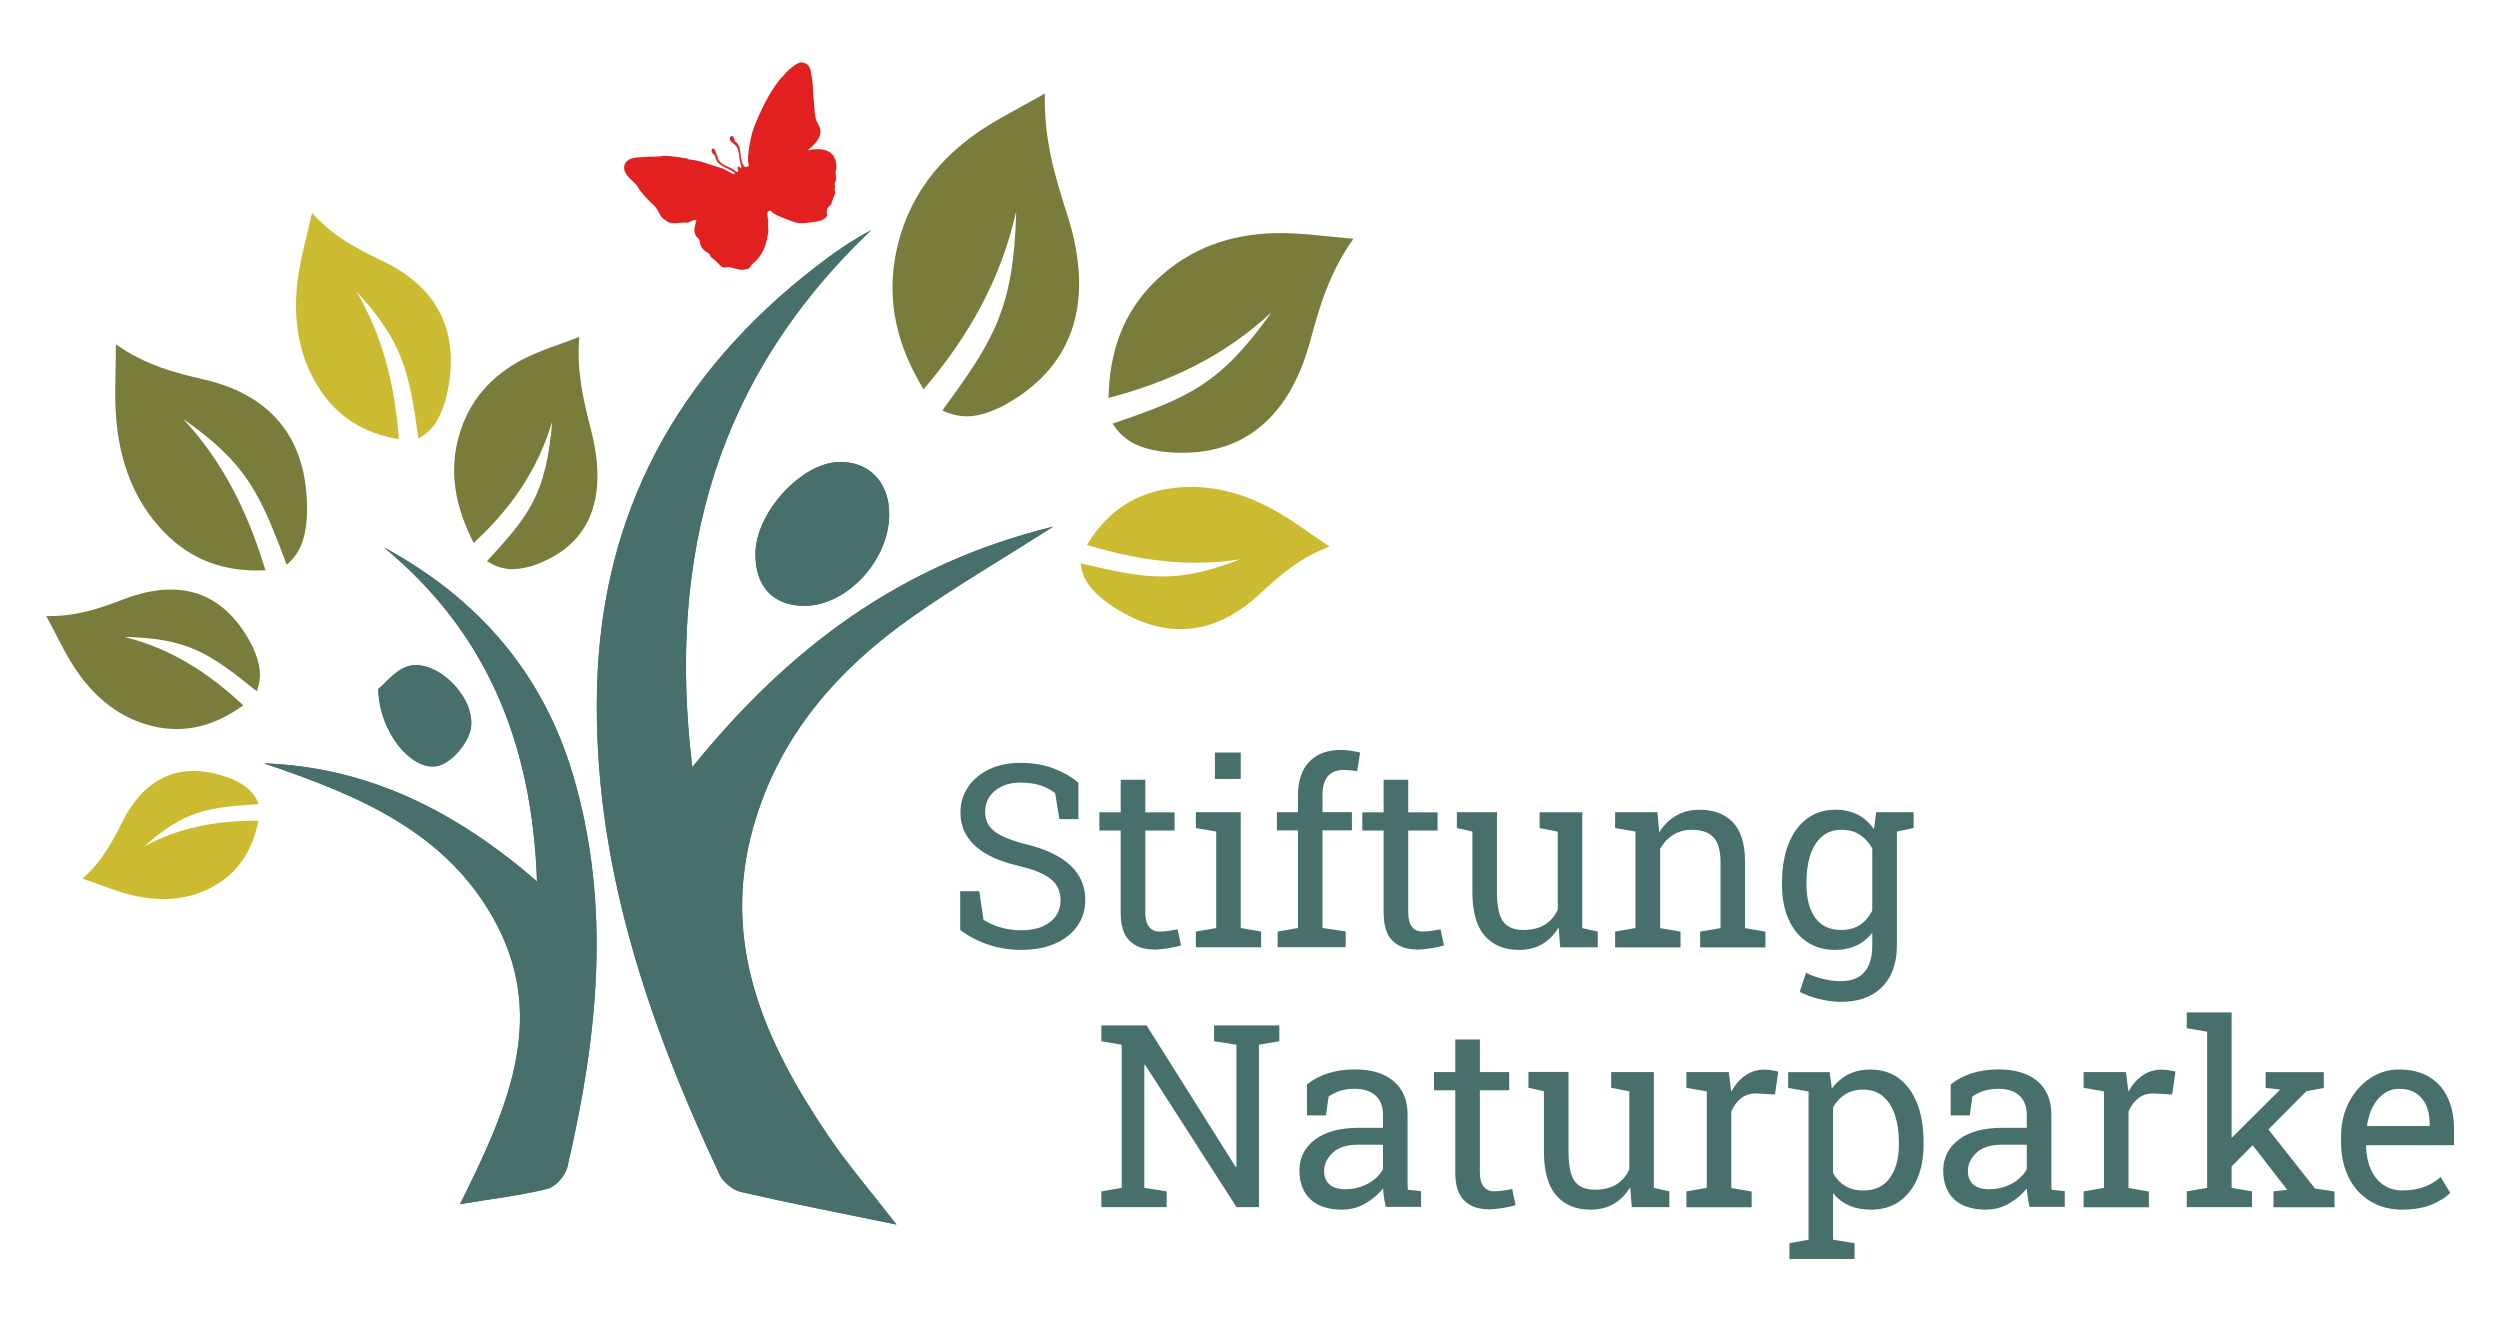
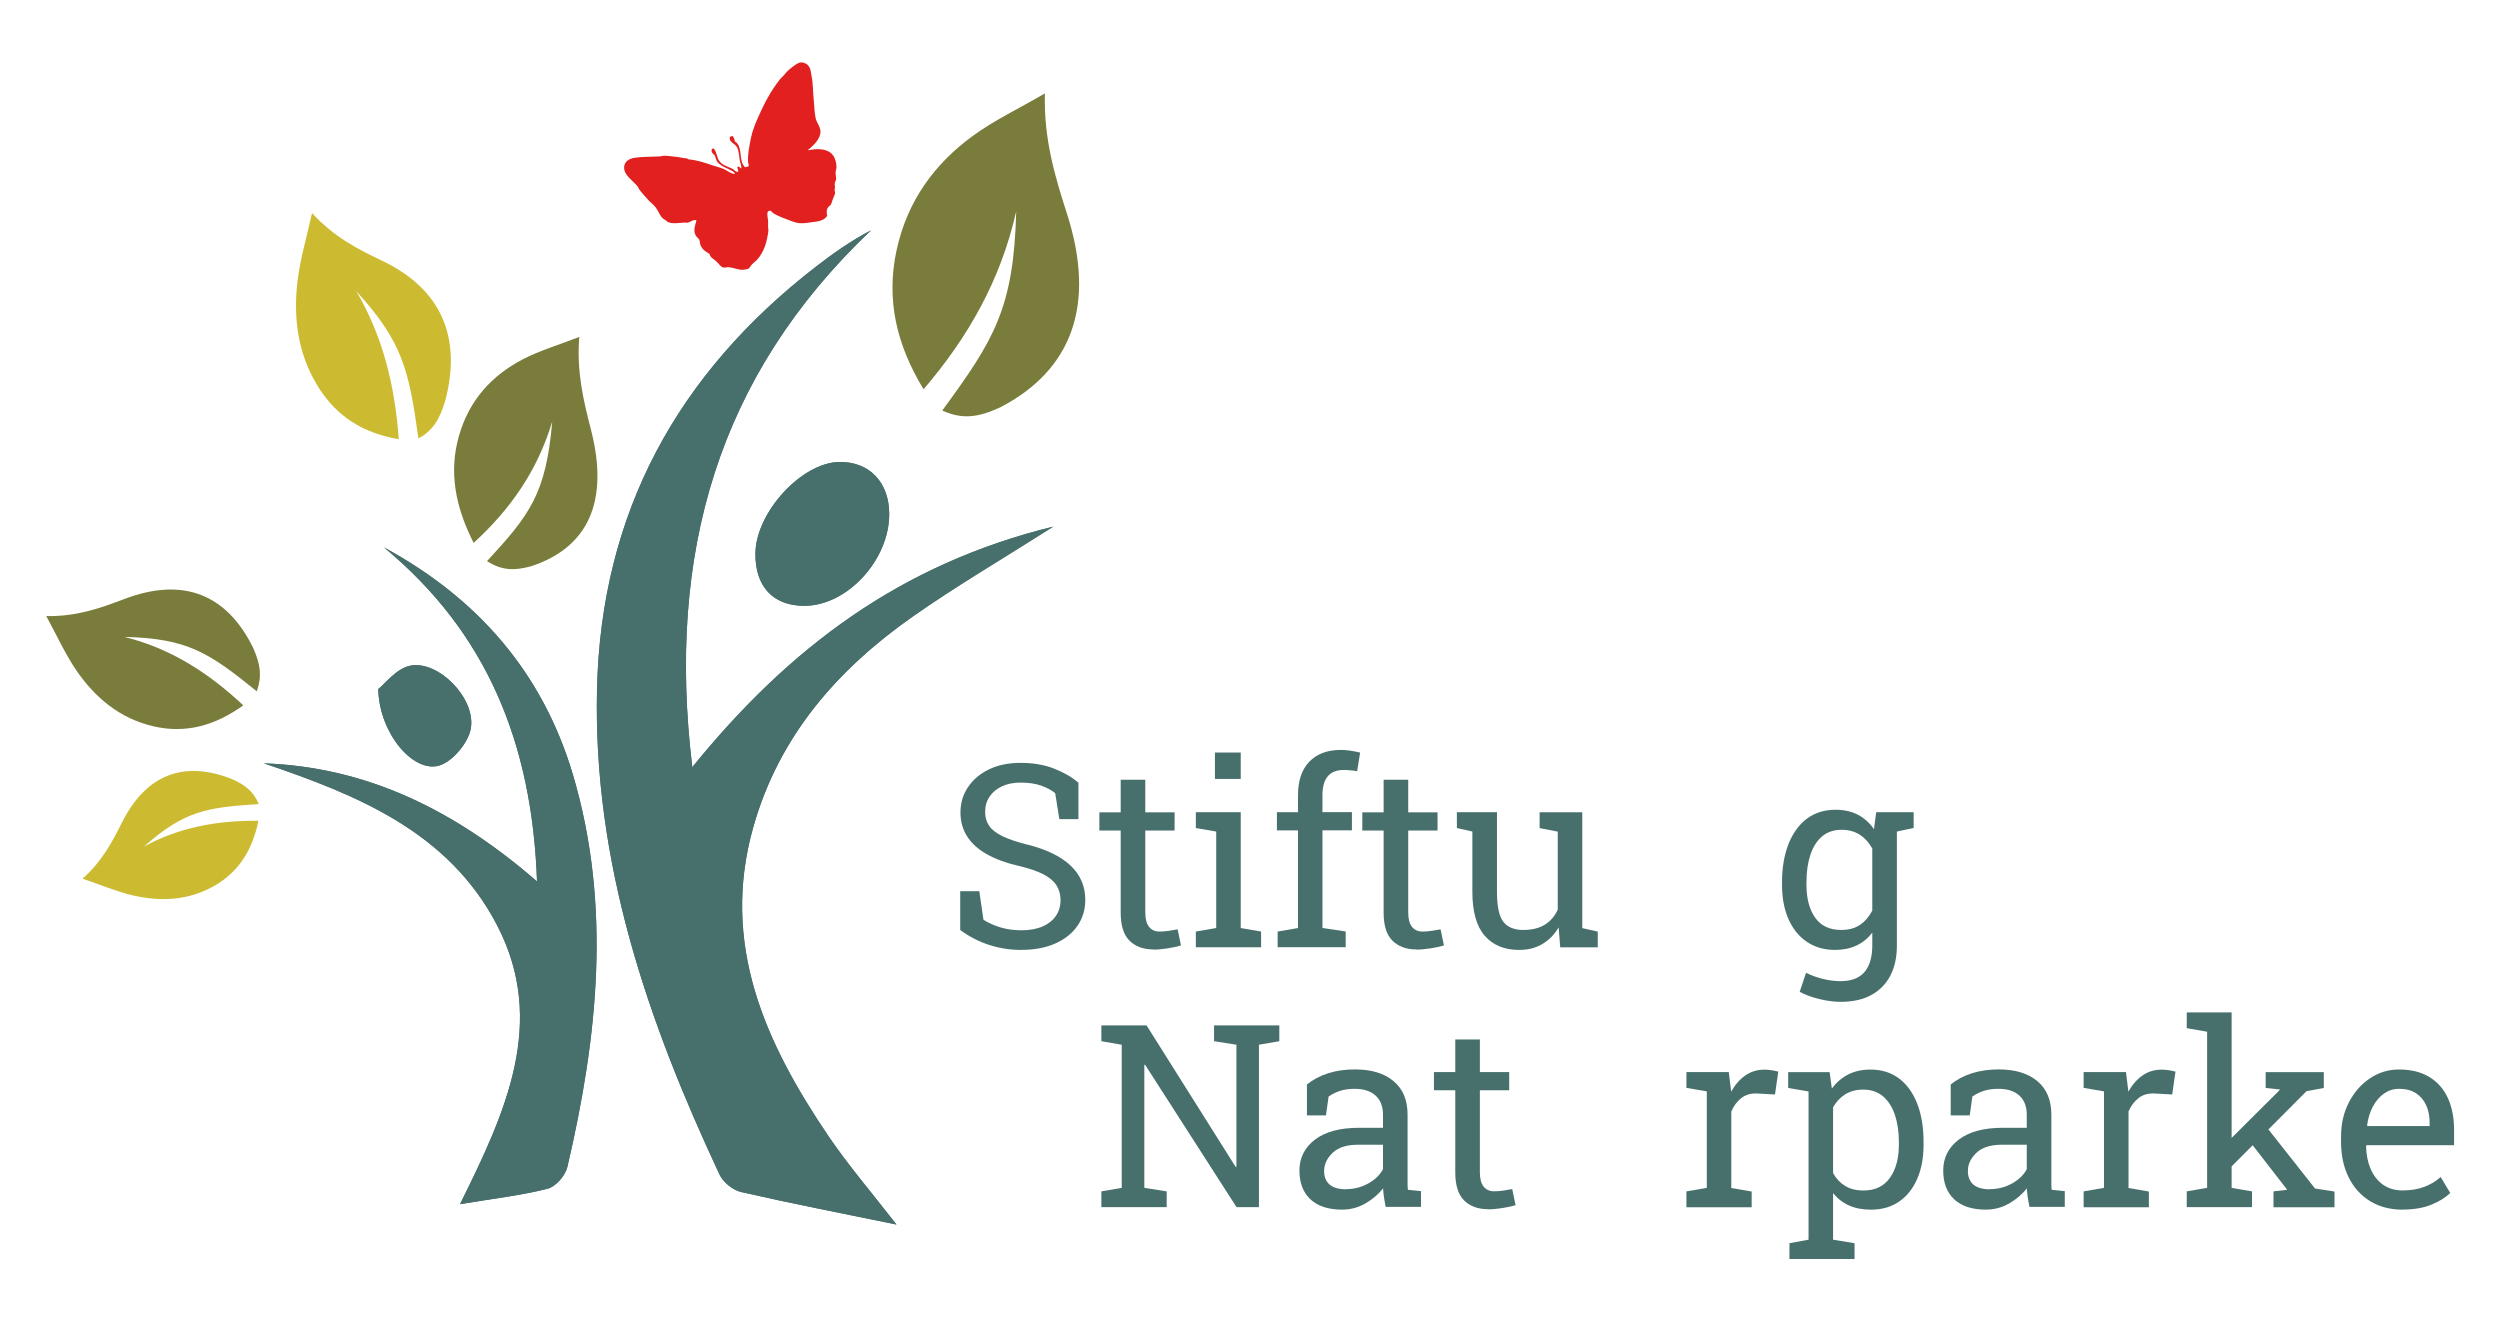
<svg xmlns="http://www.w3.org/2000/svg" id="Ebene_1" version="1.1" viewBox="0 0 313 165">
  <defs>
    <style>
      .st0, .st1 {
        fill: #47706c;
      }

      .st2 {
        fill: #e22020;
      }

      .st2, .st1 {
        fill-rule: evenodd;
      }

      .st3 {
        fill: #797c3b;
      }

      .st4 {
        fill: #ccbb30;
      }
    </style>
  </defs>
  <g id="cqOhSc">
    <g>
      <path class="st0" d="M112.23,153.31c-3.12-4.04-6.04-7.42-8.53-11.09-7.91-11.7-13.53-24.04-9.39-38.68,3.21-11.37,10.53-19.73,19.96-26.35,5.37-3.77,11.05-7.09,17.6-11.26-19.11,4.69-33.05,15.14-45.2,30.12-3.23-26.76,3.22-49.02,22.38-67.22-2.52,1.32-4.74,2.89-6.89,4.55-17.33,13.4-26.92,30.81-27.42,52.94-.49,21.66,6.32,41.48,15.34,60.73.45.96,1.66,1.96,2.7,2.19,6.19,1.42,12.43,2.63,19.44,4.07h.01ZM33.04,95.57c11.71,3.96,23.12,8.59,29.19,20.25,6.32,12.14,1.07,23.46-4.63,34.94,4.31-.72,7.71-1.1,10.99-1.94,1-.26,2.2-1.65,2.45-2.72,3.81-16.3,5.55-32.7.7-49.09-3.79-12.79-11.94-22.13-23.67-28.48,12.86,10.63,18.56,24.48,19.17,41.82-10.26-8.87-21.19-14.31-34.19-14.78h-.01ZM111.33,64.36c0-3.99-2.5-6.59-6.26-6.52-4.71.08-10.42,6.3-10.49,11.41-.06,4.15,2.18,6.58,6.08,6.6,5.35.03,10.67-5.69,10.67-11.49ZM47.36,86.27c.13,5.59,4.4,10.5,7.61,9.58,1.7-.49,3.71-2.9,3.99-4.7.6-3.75-4.06-8.47-7.55-7.82-1.76.33-3.21,2.29-4.04,2.93h0Z" />
      <path class="st1" d="M112.23,153.31c-7.01-1.44-13.25-2.65-19.44-4.07-1.03-.24-2.25-1.23-2.7-2.19-9.02-19.25-15.83-39.07-15.34-60.73.5-22.13,10.09-39.54,27.42-52.94,2.15-1.66,4.36-3.23,6.89-4.55-19.16,18.2-25.61,40.46-22.38,67.22,12.15-14.98,26.08-25.43,45.2-30.12-6.55,4.16-12.23,7.49-17.6,11.26-9.43,6.62-16.75,14.97-19.96,26.35-4.14,14.64,1.47,26.98,9.39,38.68,2.49,3.67,5.4,7.06,8.53,11.09h-.01Z" />
      <path class="st1" d="M33.04,95.57c13,.47,23.93,5.91,34.19,14.78-.61-17.34-6.31-31.19-19.17-41.82,11.72,6.35,19.88,15.69,23.67,28.48,4.85,16.39,3.11,32.79-.7,49.09-.25,1.07-1.44,2.46-2.45,2.72-3.28.84-6.68,1.22-10.99,1.94,5.7-11.48,10.95-22.8,4.63-34.94-6.07-11.67-17.48-16.3-29.19-20.25h.01Z" />
      <path class="st1" d="M111.33,64.36c0,5.8-5.32,11.52-10.67,11.49-3.9-.02-6.14-2.45-6.08-6.6.07-5.11,5.79-11.33,10.49-11.41,3.76-.06,6.26,2.54,6.26,6.52Z" />
      <path class="st1" d="M47.36,86.27c.83-.64,2.28-2.6,4.04-2.93,3.5-.65,8.15,4.06,7.55,7.82-.28,1.8-2.29,4.21-3.99,4.7-3.21.92-7.47-4-7.61-9.58h0Z" />
    </g>
  </g>
  <path class="st2" d="M101.19,18.81c1.36-.27,2.57-.17,3.15.7.2.29.4.9.39,1.43,0,.2-.12.45-.12.71,0,.24.08.5.07.75,0,.18-.15.37-.17.56-.02.18.04.35.03.53,0,.11-.06.21-.05.31,0,.12.07.22.07.34-.01.2-.18.48-.28.77-.09.26-.17.59-.31.77-.07.08-.19.15-.25.22-.26.32-.24.71-.16,1.11-.38.69-1.36.74-1.99.82-.55.07-1.15.19-1.74.07-.24-.04-.54-.14-.77-.23-.65-.25-1.72-.62-2.26-.99-.2-.14-.3-.45-.61-.23-.25.18-.03.96-.02,1.21,0,.46-.03.78.04,1.2-.17,1.32-.5,2.69-1.51,3.75-.16.16-.38.3-.56.5-.15.17-.3.46-.46.54-.13.06-.65.14-.85.13-.44-.02-1.15-.31-1.64-.33-.27,0-.42.09-.63.04-.35-.09-.51-.42-.89-.78-.36-.33-.71-.41-.85-.93-.41-.26-.84-.44-1.12-1.1-.09-.2-.05-.45-.15-.66-.1-.2-.34-.34-.44-.52-.38-.74-.02-1.4.09-1.93-.4-.11-.69.19-1.04.29-.17.05-.31,0-.48,0-.72.06-1.51.2-2.1-.08-.19-.24-.45-.28-.65-.49-.36-.37-.5-.9-.86-1.35-.26-.34-.71-.65-1.06-1.07-.32-.38-.69-.76-.97-1.15-.09-.12-.14-.28-.22-.39-.49-.63-1.51-1.27-1.66-2.1-.14-.81.4-1.36,1.36-1.49.89-.12,2.01-.11,2.94-.15.26,0,.51-.09.75-.09.47,0,.95.09,1.4.13.47.04.92.18,1.35.19.1,0,.15.12.24.13,1.08.1,2.03.41,3,.75.48.17.99.27,1.45.48.44.21.84.56,1.36.61-.03-.28-.44-.42-.7-.57-.27-.15-.59-.26-.85-.42-.19-.13-.5-.33-.64-.52-.2-.25-.2-.61-.38-.88-.07-.1-.25-.15-.32-.38-.06-.2-.05-.41.17-.43.28-.02.5,1.13.68,1.44.4.67,1.17.82,1.75,1.11.21.14.36.38.64.38.22-.14-.16-.49,0-.62.17-.16.29.16.44.2.07-.28-.09-.59-.16-.91-.11-.52-.11-1.34-.39-1.79-.3-.49-1.05-.63-.86-1.26.13-.02.14-.1.27-.12.2.07.31.45.34.68,1.07.6.4,2.48,1.29,3.24.16-.07.28-.06.41-.1.1-.12-.02-.33-.04-.53-.08-.92.16-2.01.34-2.96.18-.93.53-1.79.9-2.63.8-1.83,1.63-3.37,2.75-4.79.15-.18.36-.35.54-.57.16-.19.34-.41.51-.56.37-.32.95-.8,1.38-.95.33-.12.84.05,1.07.31.35.39.34.74.45,1.32.22,1.08.16,1.95.28,3.04.08.75.08,1.54.23,2.24.12.6.59,1.06.61,1.67.03.92-.81,1.74-1.56,2.34l.03.04Z" />
  <path class="st3" d="M5.79,77.13c3.76.08,6.75-.98,9.77-2.13,7.46-2.84,12.88-.52,16.14,6.12.93,2.11,1.11,3.58.45,5.43-5.95-4.79-8.59-6.63-16.59-6.81,5.71,1.41,10.47,4.42,14.9,8.57-3.55,2.54-7.2,3.57-11.27,2.62-4.19-.98-7.3-3.58-9.66-7.04-1.38-2.03-2.4-4.31-3.74-6.76" />
  <path class="st4" d="M10.34,110c2.41-2.13,3.68-4.53,4.92-7,3.05-6.11,7.81-7.79,13.71-5.49,1.81.79,2.77,1.61,3.43,3.16-6.52.43-9.25.8-14.39,5.33,4.41-2.42,9.16-3.28,14.35-3.24-.76,3.66-2.46,6.42-5.58,8.18-3.21,1.81-6.67,1.97-10.16,1.16-2.05-.48-4.01-1.32-6.28-2.09" />
  <path class="st3" d="M72.53,42.18c-.36,4.27.5,7.9,1.45,11.58,2.35,9.09-.41,14.79-7.44,17.12-2.23.62-3.73.52-5.57-.62,5.33-5.78,7.4-8.41,8.17-17.49-1.86,6.21-5.28,11.02-9.84,15.2-2.33-4.58-3.11-8.95-1.84-13.39,1.3-4.58,4.19-7.58,7.89-9.54,2.18-1.15,4.58-1.84,7.18-2.86" />
-   <path class="st4" d="M166.45,68.43c-3.81,1.46-6.28,3.66-8.74,5.94-6.06,5.65-12.66,5.73-19.26.96-1.99-1.56-2.91-2.83-3.17-4.8,8.37,1.97,11.94,2.59,20.06-.52-6.43,1.03-12.73.21-19.25-1.79,2.29-3.78,5.43-6.22,9.99-7,4.7-.81,9.12.31,13.22,2.52,2.41,1.3,4.57,2.98,7.15,4.68" />
-   <path class="st3" d="M14.52,43.12c3.74,2.62,7.34,3.54,11.01,4.39,9.07,2.09,13.25,8.15,12.89,17.26-.22,2.83-.84,4.46-2.52,5.94-3.37-8.99-5.02-12.69-12.98-18.27,4.97,5.32,8.12,11.67,10.31,18.96-4.97.24-9.2-1.15-12.79-4.89-3.68-3.84-5.39-8.65-5.87-13.83-.28-3.05-.06-6.1-.06-9.56" />
  <path class="st4" d="M39.07,26.68c2.76,3.01,5.72,4.51,8.76,5.96,7.51,3.58,9.99,9.68,7.91,17.56-.74,2.42-1.6,3.73-3.35,4.7-1.2-8.5-1.92-12.04-7.79-18.45,3.31,5.61,4.83,11.75,5.33,18.54-4.38-.75-7.81-2.78-10.21-6.74-2.47-4.07-3.03-8.59-2.45-13.21.34-2.71,1.13-5.34,1.79-8.35" />
  <path class="st3" d="M130.82,11.69c-.15,5.73,1.25,10.35,2.75,15.02,3.72,11.52.58,19.66-8.34,24.29-2.84,1.31-4.79,1.51-7.26.4,6.46-8.82,8.95-12.75,9.26-24.94-1.95,8.63-6.01,15.74-11.6,22.28-3.37-5.55-4.7-11.16-3.4-17.32,1.35-6.34,4.86-10.95,9.5-14.36,2.73-2,5.79-3.44,9.08-5.36" />
-   <path class="st3" d="M169.45,29.89c-3,4.22-4.22,8.42-5.38,12.71-2.85,10.59-9.44,15.07-18.83,13.91-2.91-.49-4.55-1.36-5.95-3.47,9.56-3.27,13.5-4.93,19.89-13.93-5.88,5.47-12.69,8.7-20.4,10.71.13-5.92,1.89-10.83,6.03-14.78,4.26-4.06,9.36-5.7,14.75-5.85,3.17-.09,6.32.42,9.89.7" />
  <g>
    <path class="st0" d="M127.89,118.93c-1.39,0-2.72-.2-4-.61s-2.51-1.03-3.67-1.88v-4.86h2.39l.52,3.58c.68.42,1.41.74,2.2.97s1.65.34,2.56.34c1.04,0,1.92-.16,2.65-.48.72-.32,1.28-.76,1.66-1.32s.58-1.22.58-1.97c0-.7-.17-1.31-.5-1.84s-.88-1-1.65-1.4-1.81-.75-3.13-1.06c-1.56-.36-2.88-.85-3.96-1.46s-1.9-1.35-2.45-2.22c-.56-.87-.84-1.87-.84-2.99,0-1.19.31-2.25.95-3.19.63-.94,1.51-1.68,2.63-2.22s2.44-.81,3.94-.81c1.59,0,3,.24,4.23.73,1.22.48,2.23,1.07,3.02,1.76v4.55h-2.39l-.52-3.25c-.47-.38-1.05-.69-1.75-.94s-1.56-.38-2.59-.38c-.88,0-1.65.15-2.31.46-.67.31-1.19.74-1.56,1.29-.38.55-.56,1.2-.56,1.95,0,.66.17,1.23.51,1.72s.89.92,1.66,1.29,1.79.72,3.07,1.04c2.4.59,4.21,1.47,5.45,2.63,1.23,1.16,1.85,2.6,1.85,4.31,0,1.22-.33,2.3-.98,3.24s-1.58,1.68-2.77,2.21-2.6.8-4.21.8h-.03Z" />
    <path class="st0" d="M144.39,118.87c-1.25,0-2.24-.37-2.98-1.1s-1.1-1.91-1.1-3.52v-10.27h-2.67v-2.28h2.67v-4.08h3.08v4.08h3.67v2.28h-3.67v10.27c0,.81.16,1.41.48,1.8.32.39.75.58,1.3.58.36,0,.77-.03,1.22-.1s.8-.13,1.05-.18l.42,2.02c-.45.14-1,.25-1.65.36-.65.1-1.26.16-1.82.16v-.02Z" />
    <path class="st0" d="M149.72,118.6v-1.97l2.55-.44v-12.08l-2.55-.44v-1.98h5.62v14.5l2.55.44v1.97h-8.17,0ZM152.11,97.52v-3.3h3.23v3.3h-3.23Z" />
    <path class="st0" d="M159.96,118.6v-1.97l2.55-.44v-12.22h-2.64v-2.28h2.64v-2.14c0-1.8.47-3.2,1.41-4.18.94-.98,2.26-1.48,3.95-1.48.35,0,.74.03,1.15.09s.84.14,1.27.24l-.38,2.34c-.19-.04-.44-.08-.76-.11s-.62-.05-.9-.05c-.91,0-1.58.27-2.02.8-.44.54-.66,1.32-.66,2.34v2.14h3.69v2.28h-3.69v12.22l2.91.44v1.97h-8.53.01Z" />
    <path class="st0" d="M177.31,118.87c-1.25,0-2.24-.37-2.98-1.1s-1.1-1.91-1.1-3.52v-10.27h-2.67v-2.28h2.67v-4.08h3.08v4.08h3.67v2.28h-3.67v10.27c0,.81.16,1.41.48,1.8.32.39.75.58,1.3.58.36,0,.77-.03,1.22-.1s.8-.13,1.05-.18l.42,2.02c-.45.14-1,.25-1.65.36-.65.1-1.26.16-1.82.16v-.02Z" />
    <path class="st0" d="M190.19,118.93c-1.83,0-3.27-.59-4.3-1.77s-1.55-3.01-1.55-5.5v-7.55l-1.94-.44v-1.98h5.02v10c0,1.8.27,3.04.8,3.72s1.36,1.02,2.48,1.02,2-.22,2.71-.66,1.25-1.07,1.62-1.88v-9.77l-2.27-.44v-1.98h5.34v14.5l1.94.44v1.97h-4.7l-.2-2.5c-.53.91-1.22,1.6-2.05,2.09-.84.49-1.8.73-2.9.73Z" />
-     <path class="st0" d="M202.21,118.6v-1.97l2.55-.44v-12.08l-2.55-.44v-1.98h5.3l.22,2.52c.56-.9,1.27-1.59,2.12-2.09.85-.49,1.81-.74,2.9-.74,1.82,0,3.23.53,4.23,1.6s1.5,2.72,1.5,4.95v8.27l2.55.44v1.97h-8.17v-1.97l2.55-.44v-8.2c0-1.49-.29-2.55-.88-3.17-.59-.62-1.49-.94-2.7-.94-.89,0-1.67.21-2.35.64-.68.43-1.23,1.01-1.63,1.75v9.92l2.55.44v1.97h-8.19Z" />
    <path class="st0" d="M230.46,125.43c-.81,0-1.69-.11-2.64-.34-.95-.22-1.78-.53-2.5-.91l.8-2.39c.57.3,1.25.55,2.03.75s1.54.3,2.28.3c1.38,0,2.38-.39,3.02-1.16.64-.77.96-1.87.96-3.3v-1.61c-.55.71-1.21,1.25-1.98,1.61-.77.36-1.66.55-2.66.55-1.38,0-2.56-.34-3.56-1.02s-1.77-1.64-2.3-2.86c-.54-1.22-.8-2.64-.8-4.26v-.33c0-1.81.27-3.4.8-4.77.54-1.36,1.3-2.42,2.3-3.18,1-.75,2.2-1.13,3.59-1.13,1.06,0,1.99.21,2.8.62.8.42,1.47,1.02,2.02,1.81l.28-2.12h2.59v16.69c0,1.46-.27,2.71-.82,3.77-.55,1.05-1.34,1.86-2.39,2.43-1.05.57-2.32.85-3.82.85h0ZM230.53,116.43c.93,0,1.7-.21,2.33-.63s1.14-1.02,1.55-1.79v-7.78c-.4-.72-.91-1.29-1.55-1.71-.64-.42-1.4-.63-2.3-.63-.98,0-1.79.28-2.45.84-.65.56-1.14,1.34-1.46,2.32-.32.98-.48,2.12-.48,3.41v.33c0,1.7.36,3.06,1.08,4.09s1.81,1.55,3.28,1.55h0ZM237.02,104.21l-1.2-2.52h3.77v1.97l-2.56.55h0Z" />
  </g>
  <g>
    <path class="st0" d="M137.89,151.13v-1.97l2.55-.44v-17.92l-2.55-.44v-1.98h5.66l11.16,17.73.09-.03v-15.28l-2.8-.44v-1.98h8.17v1.98l-2.55.44v20.33h-2.81l-11.45-17.83-.09.03v15.39l2.8.44v1.97h-8.18Z" />
    <path class="st0" d="M168.09,151.45c-1.76,0-3.1-.43-4.02-1.29-.92-.86-1.38-2.07-1.38-3.63s.66-2.89,1.97-3.87,3.13-1.46,5.47-1.46h3.02v-1.66c0-1.02-.31-1.81-.93-2.38-.62-.56-1.49-.84-2.62-.84-.71,0-1.32.09-1.84.26s-1,.41-1.42.71l-.33,2.36h-2.38v-3.88c.76-.61,1.65-1.08,2.66-1.4s2.13-.48,3.36-.48c2.05,0,3.66.49,4.83,1.47,1.17.98,1.75,2.38,1.75,4.2v8.78c0,.21.02.42.04.62l1.64.17v1.97h-4.42c-.09-.46-.17-.87-.22-1.23-.05-.36-.09-.73-.11-1.09-.59.76-1.34,1.39-2.23,1.9s-1.84.76-2.85.76h.01ZM168.54,148.88c1.02,0,1.95-.25,2.8-.73s1.45-1.08,1.81-1.77v-3.06h-3.12c-1.42,0-2.48.34-3.19,1.02s-1.06,1.43-1.06,2.27c0,.74.23,1.3.69,1.7.46.39,1.15.59,2.08.59v-.02Z" />
    <path class="st0" d="M186.28,151.39c-1.25,0-2.24-.37-2.98-1.1s-1.1-1.91-1.1-3.52v-10.27h-2.67v-2.28h2.67v-4.08h3.08v4.08h3.67v2.28h-3.67v10.27c0,.81.16,1.41.48,1.8.32.39.75.58,1.3.58.36,0,.77-.03,1.22-.1s.8-.13,1.05-.18l.42,2.02c-.45.14-1,.25-1.65.36-.65.1-1.26.16-1.82.16v-.02Z" />
-     <path class="st0" d="M199.15,151.45c-1.83,0-3.27-.59-4.3-1.77s-1.55-3.01-1.55-5.5v-7.55l-1.94-.44v-1.98h5.02v10c0,1.8.27,3.04.8,3.72s1.36,1.02,2.48,1.02,2-.22,2.71-.66,1.25-1.07,1.62-1.88v-9.77l-2.27-.44v-1.98h5.34v14.5l1.94.44v1.97h-4.7l-.2-2.5c-.53.91-1.22,1.6-2.05,2.09-.84.49-1.8.73-2.9.73Z" />
    <path class="st0" d="M211.14,151.13v-1.97l2.55-.44v-12.08l-2.55-.44v-1.98h5.3l.27,2.16.03.3c.48-.86,1.07-1.54,1.77-2.03s1.51-.73,2.41-.73c.32,0,.65.03.99.09s.58.11.73.16l-.41,2.86-2.14-.12c-.81-.05-1.5.13-2.05.55-.55.42-.98.99-1.28,1.7v9.58l2.55.44v1.97h-8.17v-.02Z" />
    <path class="st0" d="M224.04,157.63v-1.98l2.39-.44v-18.56l-2.55-.44v-1.98h5.19l.28,2.06c.56-.77,1.25-1.36,2.05-1.77.81-.41,1.74-.61,2.8-.61,1.4,0,2.59.38,3.58,1.13s1.74,1.81,2.27,3.17c.52,1.36.78,2.95.78,4.77v.33c0,1.62-.26,3.05-.79,4.27s-1.28,2.17-2.26,2.85-2.16,1.02-3.53,1.02c-1.04,0-1.96-.17-2.74-.52-.79-.35-1.46-.87-2.01-1.55v5.83l2.69.44v1.98h-8.16.01ZM233.31,149.05c1.46,0,2.56-.53,3.31-1.59s1.12-2.44,1.12-4.14v-.33c0-1.29-.17-2.43-.5-3.41s-.83-1.76-1.49-2.32-1.49-.84-2.48-.84c-.88,0-1.62.2-2.25.59s-1.13.94-1.52,1.62v8.23c.38.7.89,1.24,1.51,1.62s1.38.57,2.29.57h0Z" />
    <path class="st0" d="M248.69,151.45c-1.76,0-3.1-.43-4.02-1.29-.92-.86-1.38-2.07-1.38-3.63s.66-2.89,1.97-3.87c1.31-.98,3.13-1.46,5.47-1.46h3.02v-1.66c0-1.02-.31-1.81-.93-2.38-.62-.56-1.49-.84-2.62-.84-.71,0-1.32.09-1.84.26s-1,.41-1.42.71l-.33,2.36h-2.38v-3.88c.76-.61,1.65-1.08,2.66-1.4,1.01-.32,2.13-.48,3.36-.48,2.05,0,3.66.49,4.83,1.47,1.17.98,1.75,2.38,1.75,4.2v8.78c0,.21.02.42.04.62l1.64.17v1.97h-4.42c-.09-.46-.17-.87-.22-1.23-.05-.36-.09-.73-.11-1.09-.59.76-1.34,1.39-2.23,1.9s-1.84.76-2.85.76h.01ZM249.14,148.88c1.02,0,1.95-.25,2.8-.73s1.45-1.08,1.81-1.77v-3.06h-3.12c-1.42,0-2.48.34-3.19,1.02s-1.06,1.43-1.06,2.27c0,.74.23,1.3.69,1.7.46.39,1.15.59,2.08.59v-.02Z" />
    <path class="st0" d="M260.87,151.13v-1.97l2.55-.44v-12.08l-2.55-.44v-1.98h5.3l.27,2.16.03.3c.48-.86,1.07-1.54,1.77-2.03s1.51-.73,2.41-.73c.32,0,.65.03.99.09.34.06.58.11.73.16l-.41,2.86-2.14-.12c-.81-.05-1.5.13-2.05.55-.55.42-.98.99-1.28,1.7v9.58l2.55.44v1.97h-8.17v-.02Z" />
    <path class="st0" d="M273.78,151.13v-1.97l2.55-.44v-19.55l-2.55-.44v-1.98h5.62v21.97l2.55.44v1.97h-8.17ZM279.19,146.23l-1.14-2.42,7.34-7.31.08-.09-1.81-.2v-1.98h7.28v1.98l-2.17.41-9.58,9.62h0ZM284.64,151.13v-1.97l1.72-.2-.05-.06-4.89-6.31,1.59-2.45,6.83,8.66,2.44.38v1.97h-7.64v-.02Z" />
    <path class="st0" d="M300.81,151.45c-1.56,0-2.92-.36-4.08-1.07s-2.05-1.71-2.68-2.98c-.63-1.27-.95-2.74-.95-4.41v-.69c0-1.6.33-3.04.99-4.3.66-1.27,1.54-2.27,2.64-3,1.1-.73,2.3-1.1,3.6-1.1,1.52,0,2.79.31,3.82.94,1.03.62,1.8,1.5,2.32,2.63s.78,2.46.78,3.99v1.92h-10.97l-.05.08c.02,1.08.21,2.04.57,2.88s.88,1.5,1.55,1.98c.68.48,1.49.72,2.44.72,1.04,0,1.96-.15,2.74-.45.79-.3,1.47-.71,2.04-1.23l1.2,2c-.6.58-1.4,1.08-2.4,1.48-1,.4-2.19.6-3.59.6h.03ZM296.39,140.98h7.8v-.41c0-.81-.14-1.54-.43-2.18-.29-.64-.71-1.15-1.28-1.52s-1.28-.55-2.13-.55c-.69,0-1.31.2-1.88.6s-1.03.95-1.39,1.63c-.37.69-.6,1.47-.72,2.34l.03.08h0Z" />
  </g>
</svg>